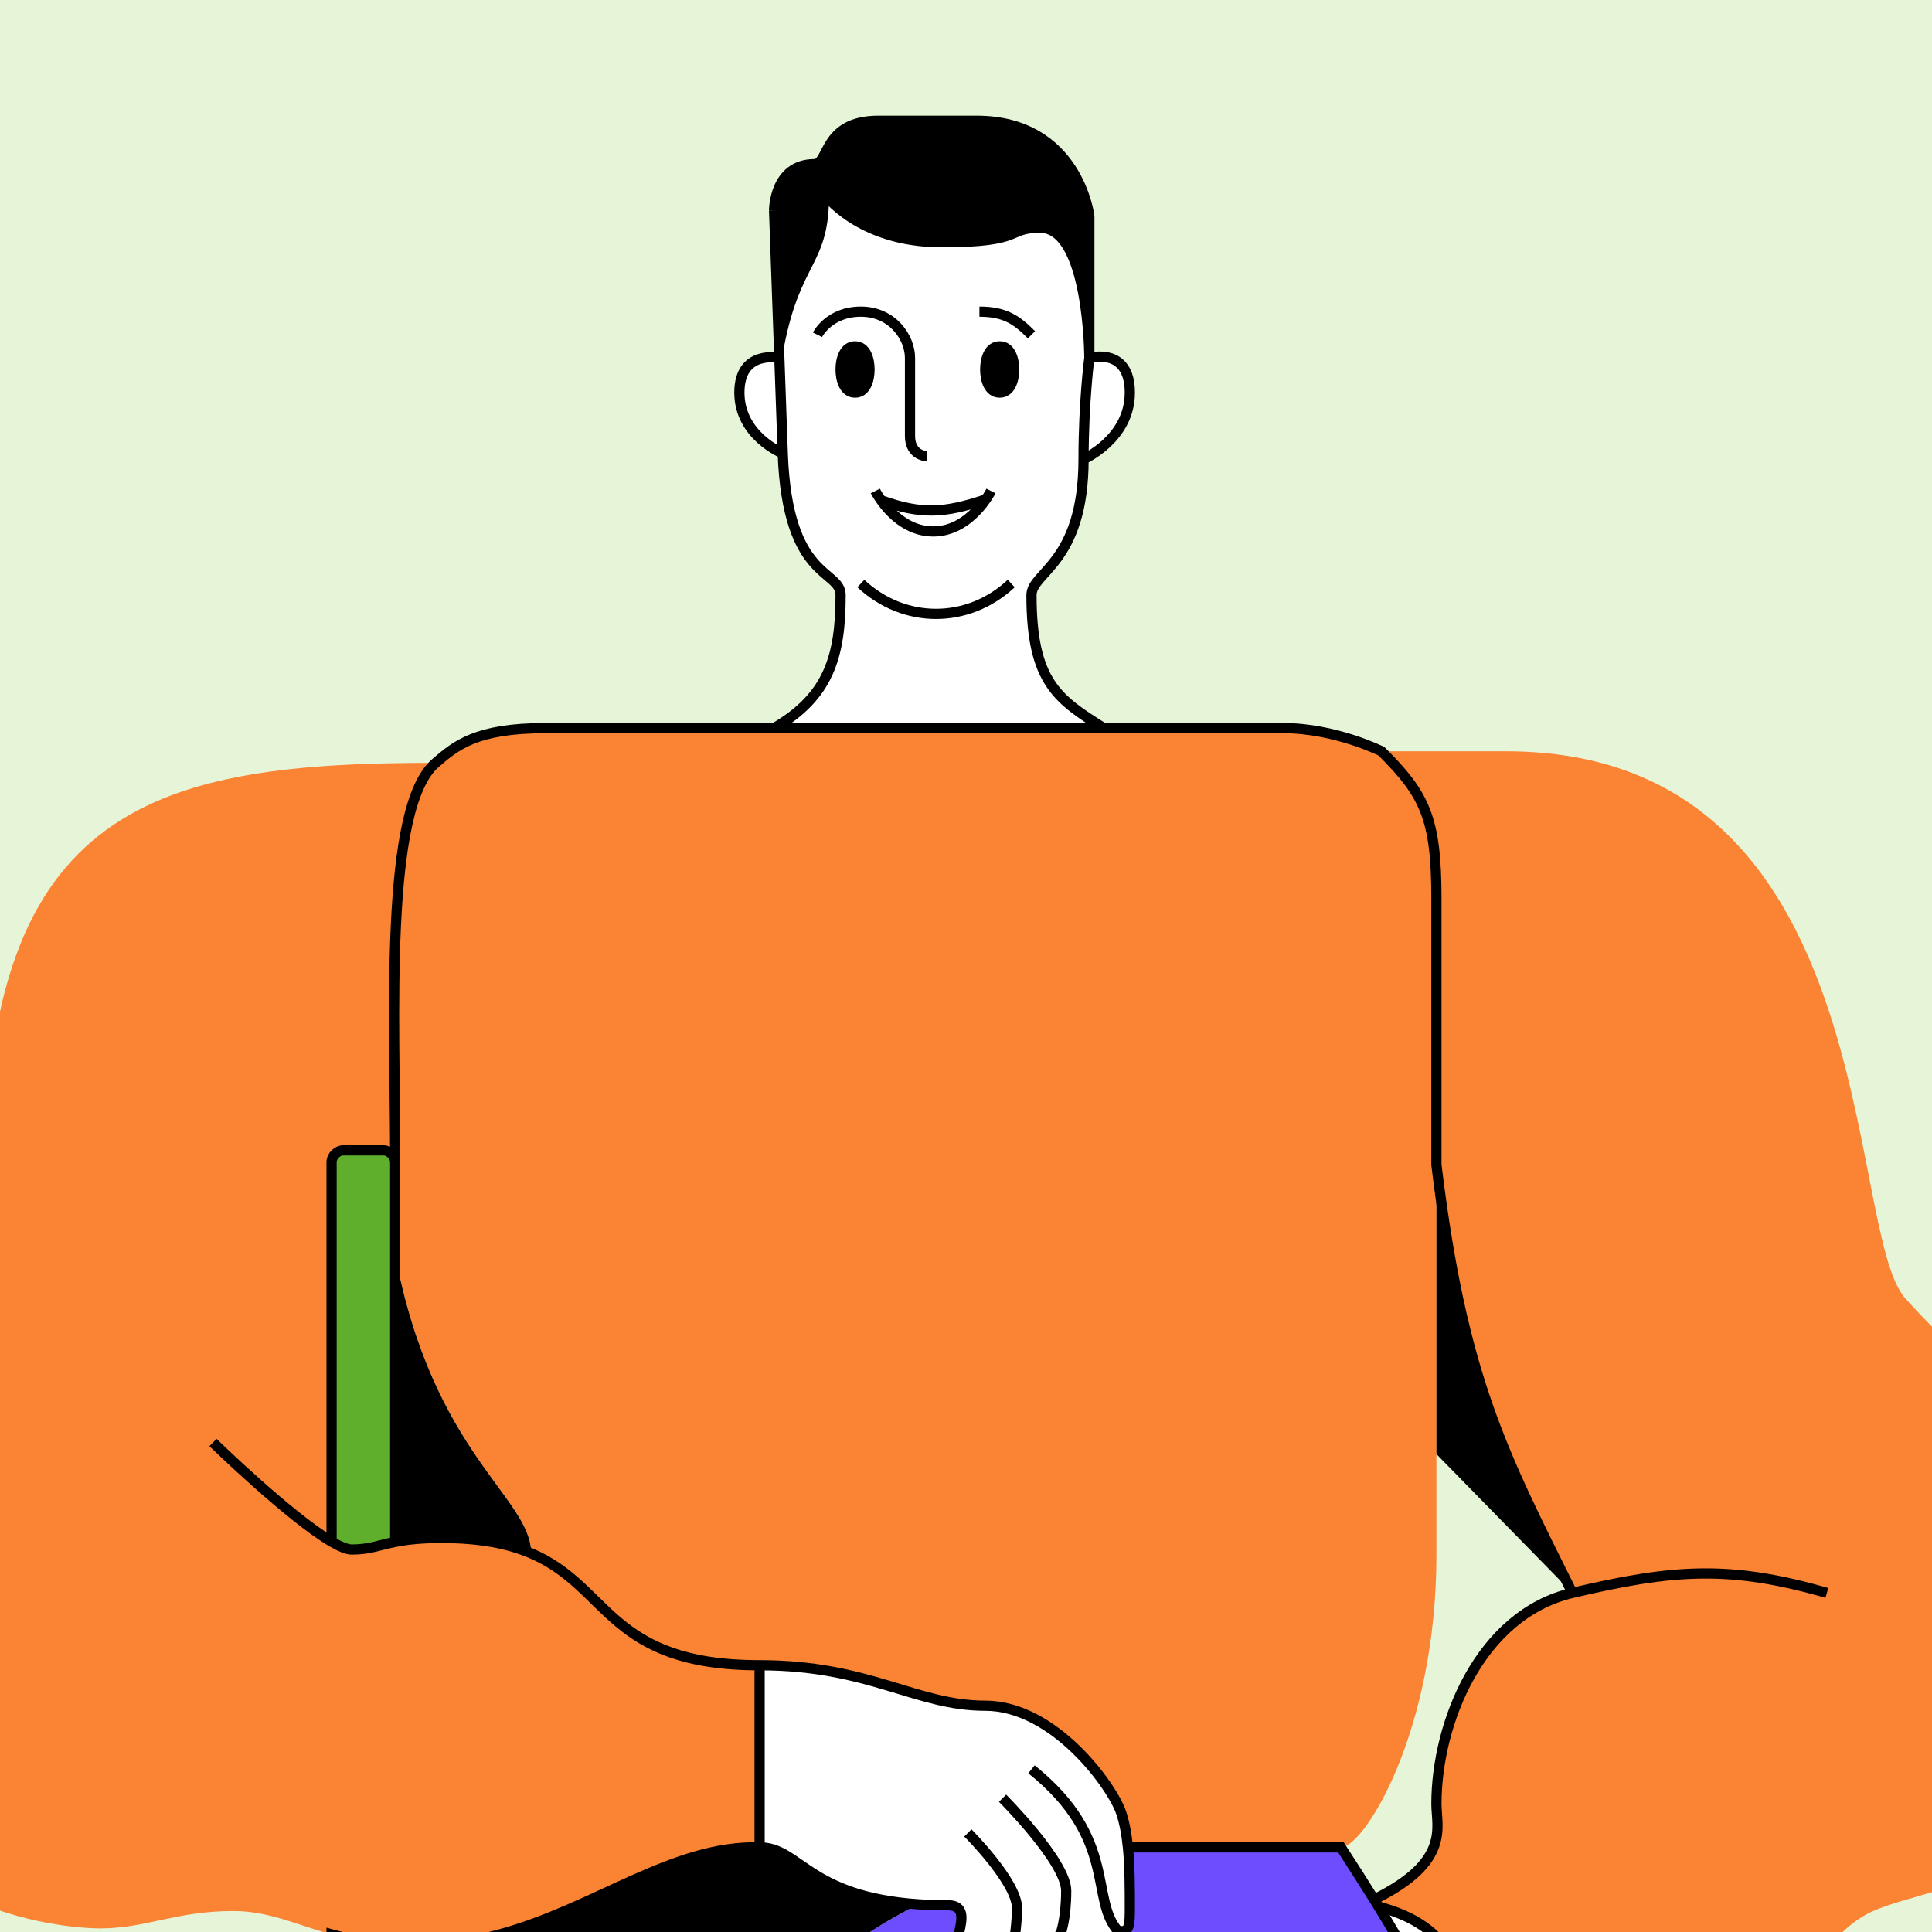
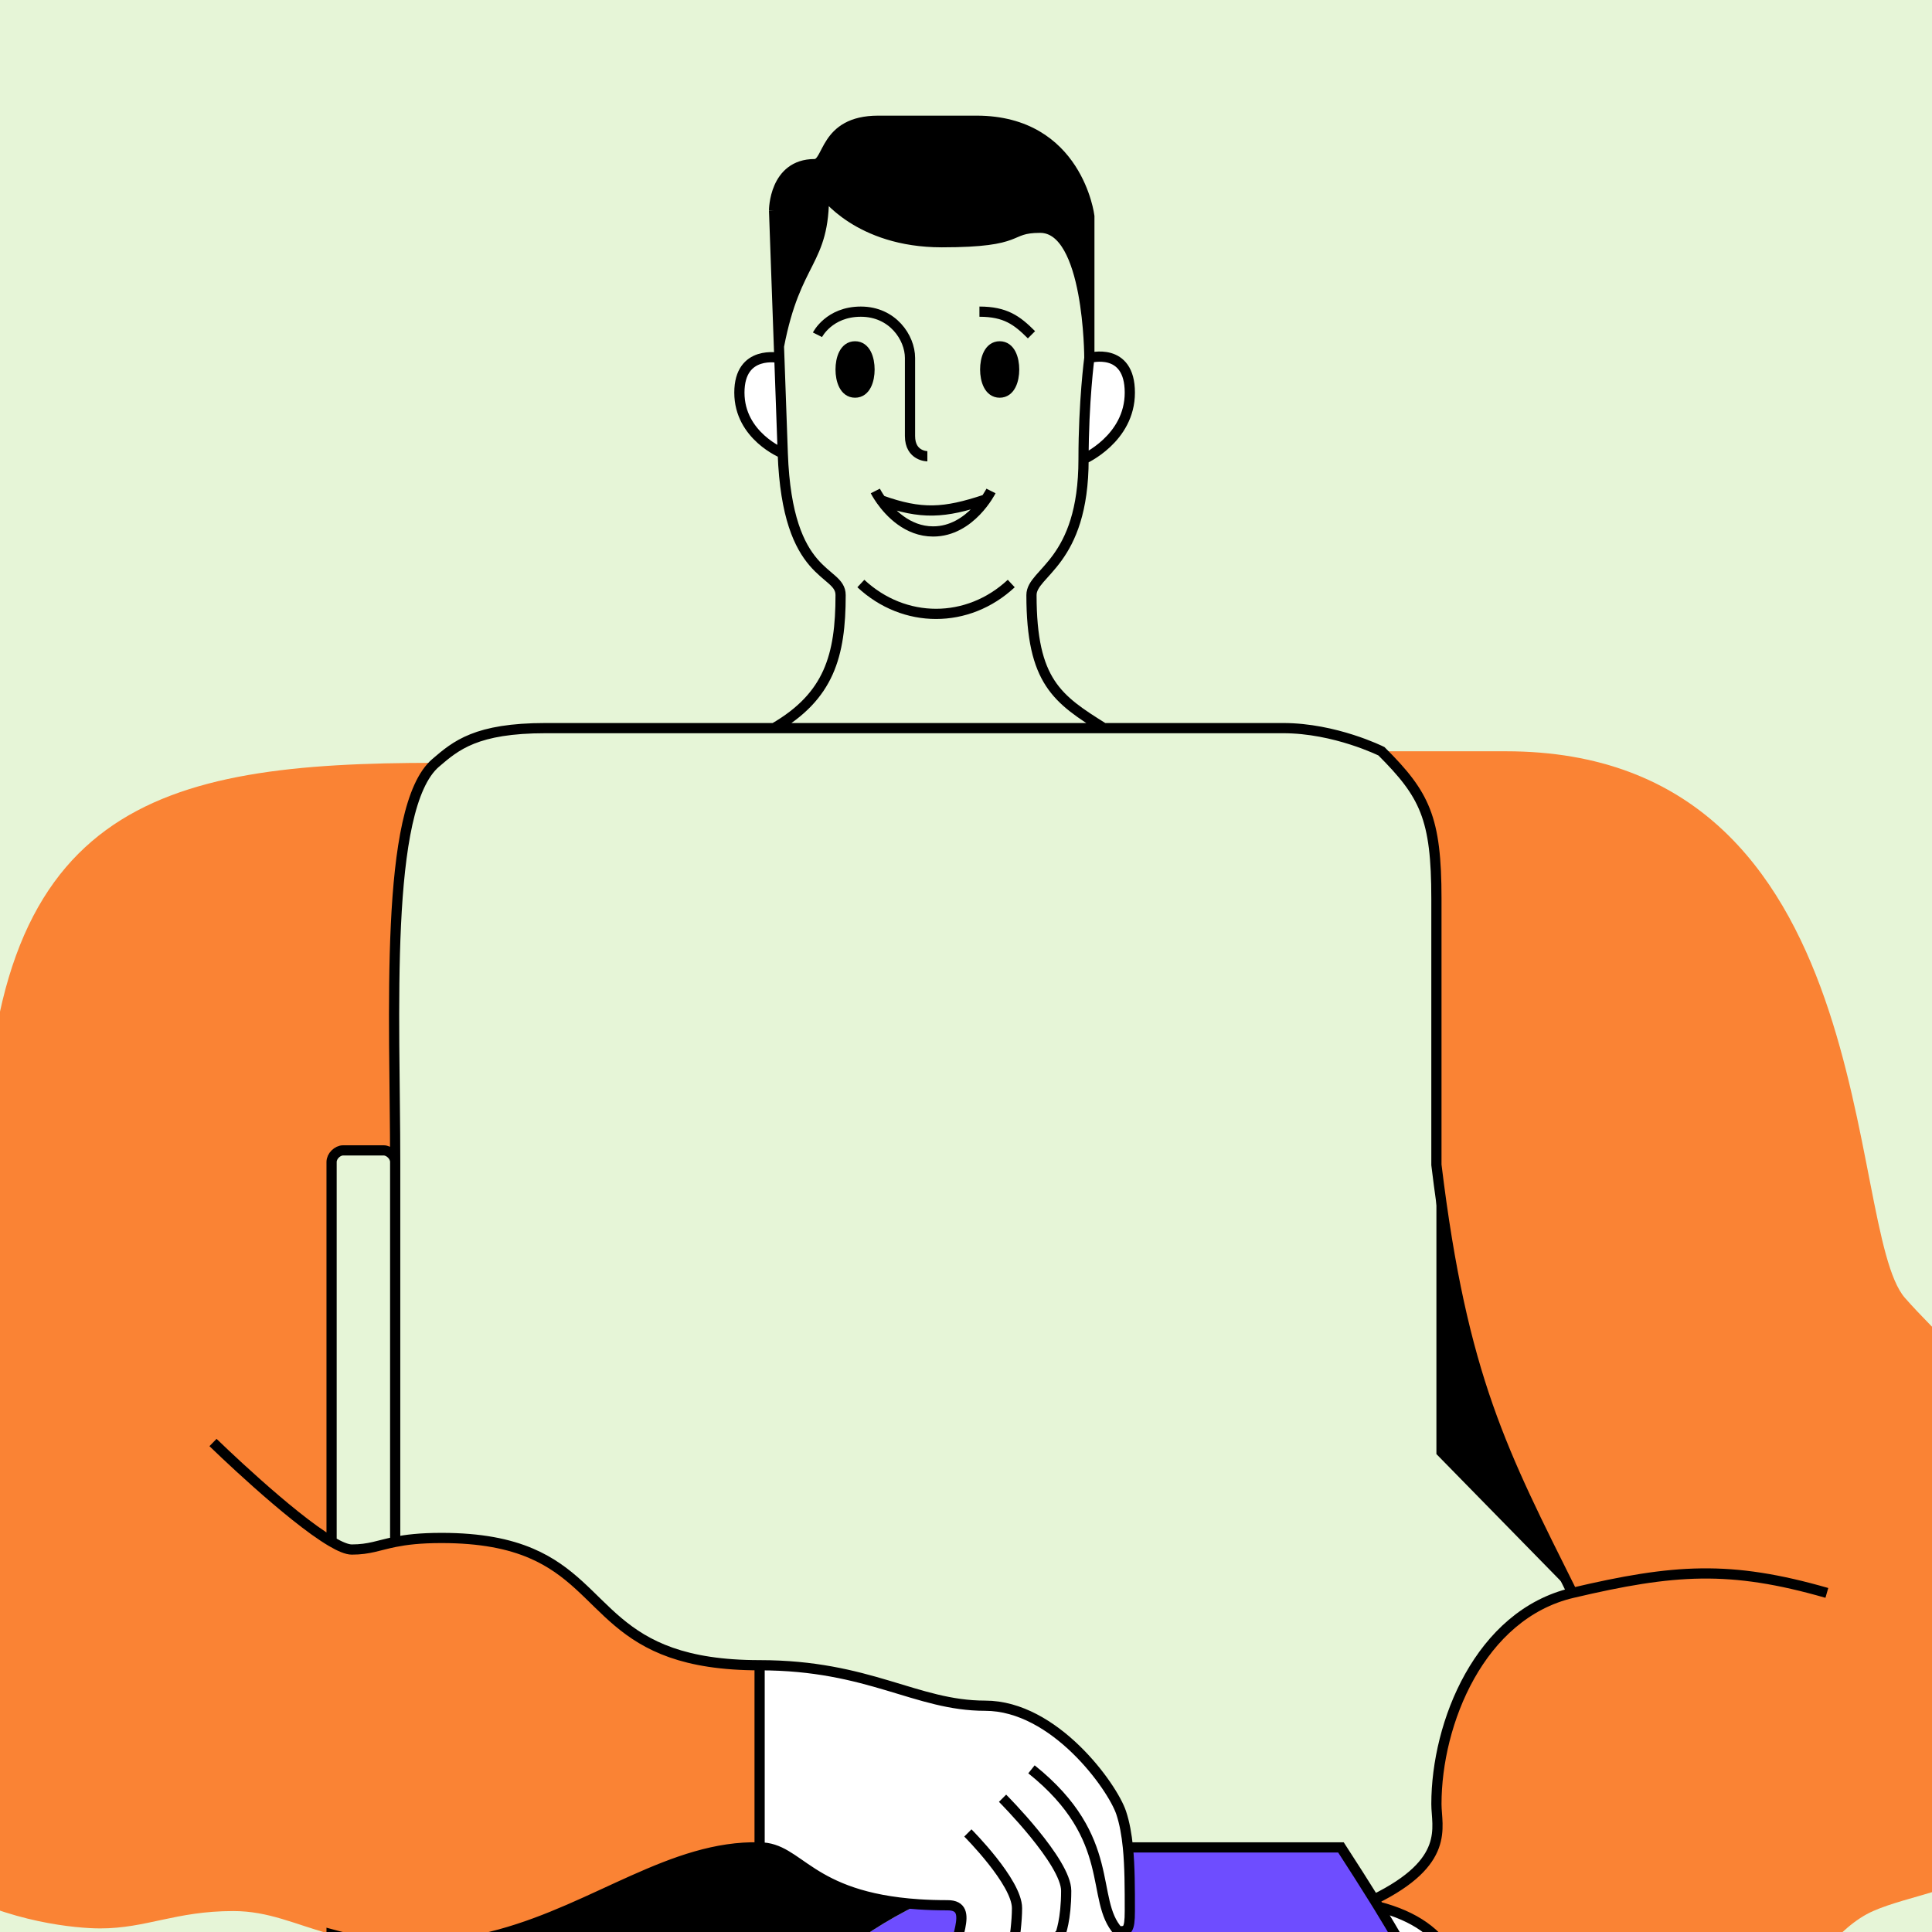
<svg xmlns="http://www.w3.org/2000/svg" width="64" height="64" viewBox="0 0 64 64" fill="none">
  <rect x="0" y="0" width="64" height="64" fill="#333333" stroke="none" />
  <g clip-path="url(#clip0_327_2588)">
    <rect width="64" height="64" fill="#E6F5D7" />
-     <path d="M28.325 11.473C27.972 11.473 27.846 11.887 27.846 12.24C27.846 12.593 27.972 13.006 28.325 13.006C28.678 13.006 28.804 12.593 28.804 12.24C28.804 11.887 28.678 11.473 28.325 11.473Z" fill="black" />
+     <path d="M28.325 11.473C27.972 11.473 27.846 11.887 27.846 12.24C27.846 12.593 27.972 13.006 28.325 13.006C28.678 13.006 28.804 12.593 28.804 12.24C28.804 11.887 28.678 11.473 28.325 11.473" fill="black" />
    <path d="M33.116 11.473C32.763 11.473 32.636 11.887 32.636 12.24C32.636 12.593 32.763 13.006 33.116 13.006C33.469 13.006 33.595 12.593 33.595 12.24C33.595 11.887 33.469 11.473 33.116 11.473Z" fill="black" />
    <path d="M26.984 5.437C25.642 5.437 25.642 6.97 25.642 6.97L25.803 11.473C26.367 8.533 27.318 8.741 27.294 6.395C27.294 6.395 28.421 8.024 31.199 8.024C33.978 8.024 33.307 7.545 34.457 7.545C36.086 7.545 36.086 11.856 36.086 11.856V7.162C36.086 7.162 35.702 4 32.349 4C31.008 4 30.145 4 29.092 4C27.271 4 27.463 5.437 26.984 5.437Z" fill="black" />
-     <path fill-rule="evenodd" clip-rule="evenodd" d="M27.846 19.713C27.846 21.725 27.463 23.066 25.642 24.12C29.001 24.12 32.993 24.12 36.565 24.12C35.032 23.162 34.169 22.587 34.169 19.713C34.169 18.946 35.894 18.659 35.894 15.21C35.894 13.293 36.086 11.856 36.086 11.856C36.086 11.856 36.086 7.545 34.457 7.545C33.307 7.545 33.978 8.024 31.199 8.024C28.421 8.024 27.294 6.395 27.294 6.395C27.318 8.741 26.367 8.533 25.803 11.473L25.817 11.857L25.93 15.018C26.081 19.234 27.846 18.851 27.846 19.713ZM27.846 12.24C27.846 11.887 27.972 11.473 28.325 11.473C28.678 11.473 28.804 11.887 28.804 12.24C28.804 12.593 28.678 13.006 28.325 13.006C27.972 13.006 27.846 12.593 27.846 12.24ZM32.636 12.24C32.636 11.887 32.763 11.473 33.116 11.473C33.469 11.473 33.595 11.887 33.595 12.24C33.595 12.593 33.469 13.006 33.116 13.006C32.763 13.006 32.636 12.593 32.636 12.24Z" fill="white" />
    <path d="M31.583 65.223C31.487 64.36 32.349 63.114 31.391 63.114C31.048 63.114 30.729 63.104 30.433 63.084C26.026 65.223 24.684 68.767 18.84 68.767C17.211 68.767 15.774 68.117 15.774 68.117C14.654 74.277 14.307 78.38 13.858 84.767H32.445V75.091C33.978 75.091 35.319 74.037 35.319 72.408V64.319C35.242 64.175 35.185 64.073 35.128 64.073C34.936 64.073 34.84 65.893 34.169 65.893C33.499 65.893 33.595 65.415 33.403 65.414C33.211 65.414 32.828 66.372 32.349 66.372C31.87 66.373 31.679 66.086 31.583 65.223Z" fill="#6E4DFF" />
    <path d="M37.044 63.977C37.044 64.456 37.044 65.223 36.469 65.223C35.807 65.223 35.511 64.674 35.328 64.334L35.319 64.319V72.408C35.319 74.037 33.978 75.091 32.445 75.091V84.767H49.499C50.745 75.091 50.457 72.408 48.349 68.193C48.317 68.124 48.285 68.055 48.254 67.987C47.369 66.097 46.657 64.774 45.667 63.162C45.618 63.083 45.569 63.003 45.519 62.923C45.189 62.392 44.829 61.827 44.421 61.198H37.364C37.427 61.837 37.427 62.552 37.427 63.303V63.306C37.427 63.977 37.331 63.977 37.044 63.977Z" fill="#6E4DFF" />
    <path d="M45.667 63.162C46.657 64.774 47.369 66.097 48.254 67.987C48.828 65.414 48.062 63.785 45.667 63.162Z" fill="white" />
    <path d="M31.391 63.114C32.349 63.114 31.487 64.36 31.583 65.223C31.679 66.086 31.87 66.373 32.349 66.372C32.828 66.372 33.211 65.414 33.403 65.414C33.595 65.415 33.499 65.893 34.169 65.893C34.84 65.893 34.936 64.073 35.128 64.073C35.185 64.073 35.242 64.175 35.319 64.319L35.328 64.334C35.511 64.674 35.807 65.223 36.469 65.223C37.044 65.223 37.044 64.456 37.044 63.977C37.331 63.977 37.427 63.977 37.427 63.306V63.303C37.427 62.552 37.427 61.837 37.364 61.198C37.322 60.778 37.254 60.391 37.14 60.049C36.852 59.186 34.936 56.504 32.636 56.504C30.337 56.504 28.804 55.163 25.163 55.163V61.198C26.493 61.198 26.757 62.839 30.433 63.084C30.729 63.104 31.048 63.114 31.391 63.114Z" fill="white" />
    <path d="M25.93 15.018L25.817 11.857C25.817 11.857 24.493 11.569 24.493 13.006C24.493 14.443 25.93 15.018 25.93 15.018Z" fill="white" />
    <path d="M36.086 11.856C36.086 11.856 35.894 13.293 35.894 15.21C35.894 15.21 37.427 14.539 37.427 13.006C37.427 11.473 36.086 11.856 36.086 11.856Z" fill="white" />
    <path d="M14.433 25.27C5.235 25.27 -0.513 26.611 -0.513 39.067C-0.513 46.252 -5.783 48.647 -5.783 55.163C-5.687 63.114 1.786 63.882 3.319 63.881C4.852 63.881 5.81 63.307 7.726 63.306C8.908 63.306 9.761 63.744 10.984 64.079C11.574 64.241 12.251 64.379 13.091 64.433C13.333 64.448 13.588 64.456 13.858 64.456C14.819 64.456 15.712 64.31 16.558 64.079C19.762 63.205 22.283 61.122 25.163 61.198V55.163C20.136 55.163 20.221 52.577 17.595 51.456C16.867 51.145 15.933 50.947 14.624 50.947C13.912 50.947 13.449 51.006 13.091 51.077C12.537 51.188 12.237 51.33 11.654 51.33C11.495 51.33 11.262 51.233 10.984 51.069V38.491C10.984 38.3 11.175 38.108 11.367 38.108H12.708C12.9 38.108 13.091 38.3 13.091 38.491C13.091 33.701 12.708 26.748 14.433 25.27Z" fill="#FA8334" />
-     <path d="M32.636 56.504C34.936 56.504 36.852 59.186 37.14 60.049C37.254 60.391 37.322 60.778 37.364 61.198H44.421C45.188 61.198 47.583 57.366 47.583 51.521V48.168V38.587V29.773C47.583 27.09 47.2 26.324 45.763 24.887C45.763 24.887 44.23 24.12 42.505 24.12C40.859 24.12 38.794 24.12 36.565 24.12C32.993 24.12 29.001 24.12 25.642 24.12C21.337 24.12 18.074 24.12 18.074 24.12C15.774 24.12 15.104 24.695 14.433 25.27C12.708 26.748 13.091 33.701 13.091 38.491V41.557C14.337 48.168 17.595 49.605 17.595 51.456C20.221 52.577 20.136 55.163 25.163 55.163C28.804 55.163 30.337 56.504 32.636 56.504Z" fill="#FA8334" />
    <path d="M49.882 24.887H45.763C47.2 26.324 47.583 27.09 47.583 29.773V38.587C48.442 45.647 49.785 48.147 52.086 52.767C49.02 53.489 47.583 57.078 47.583 59.761C47.583 60.528 48.062 61.677 45.519 62.923C45.569 63.003 45.618 63.083 45.667 63.162C48.062 63.785 48.828 65.414 48.254 67.987C48.285 68.055 48.317 68.124 48.349 68.193C50.936 67.522 50.17 69.055 53.715 69.055C58.505 69.055 59.655 64.36 62.05 63.306C64.445 62.253 69.523 62.54 69.523 54.3C69.523 48.552 65.116 45.294 63.104 42.995C61.092 40.696 62.433 24.887 49.882 24.887Z" fill="#FA8334" />
-     <path d="M13.091 38.491C13.091 38.3 12.9 38.108 12.708 38.108H11.367C11.175 38.108 10.984 38.3 10.984 38.491V51.069C11.262 51.233 11.495 51.33 11.654 51.33C12.237 51.33 12.537 51.188 13.091 51.077V41.557V38.491Z" fill="#5FAF2D" />
    <path d="M10.984 66.851C10.984 67.043 11.175 67.234 11.367 67.234H12.708C12.9 67.234 13.091 67.043 13.091 66.851V64.433C12.251 64.379 11.574 64.241 10.984 64.079V66.851Z" fill="#5FAF2D" />
-     <path d="M13.091 51.077C13.449 51.006 13.912 50.947 14.624 50.947C15.933 50.947 16.867 51.145 17.595 51.456C17.595 49.605 14.337 48.168 13.091 41.557V51.077Z" fill="black" />
    <path d="M25.163 61.198C22.283 61.122 19.762 63.205 16.558 64.079C16.26 65.534 16.001 66.868 15.774 68.117C15.774 68.117 17.211 68.767 18.84 68.767C24.684 68.767 26.026 65.223 30.433 63.084C26.757 62.839 26.493 61.198 25.163 61.198Z" fill="black" />
    <path d="M52.086 52.767C49.785 48.147 48.442 45.647 47.583 38.587V48.168L52.086 52.767Z" fill="black" />
    <path d="M25.163 61.198C22.283 61.122 19.762 63.205 16.558 64.079C15.712 64.31 14.819 64.456 13.858 64.456C13.588 64.456 13.333 64.448 13.091 64.433M25.163 61.198C26.493 61.198 26.757 62.839 30.433 63.084C30.729 63.104 31.048 63.114 31.391 63.114C32.349 63.114 31.487 64.36 31.583 65.223C31.679 66.086 31.87 66.373 32.349 66.372C32.828 66.372 33.211 65.414 33.403 65.414M25.163 61.198V55.163M33.403 65.414C33.595 65.415 33.499 65.893 34.169 65.893C34.84 65.893 34.936 64.073 35.128 64.073M33.403 65.414C33.403 65.414 33.69 64.073 33.69 63.21C33.69 62.347 32.062 60.719 32.062 60.719M35.128 64.073C35.128 64.073 35.319 63.593 35.319 62.635C35.319 61.677 33.211 59.569 33.211 59.569M35.128 64.073C35.185 64.073 35.242 64.175 35.319 64.319M37.044 63.977C37.044 64.456 37.044 65.223 36.469 65.223C35.807 65.223 35.511 64.674 35.328 64.334M37.044 63.977C37.331 63.977 37.427 63.977 37.427 63.306M37.044 63.977C36.086 62.923 37.044 60.911 34.169 58.611M37.427 63.306V63.303M37.427 63.306C37.427 63.305 37.427 63.304 37.427 63.303M25.163 55.163C28.804 55.163 30.337 56.504 32.636 56.504C34.936 56.504 36.852 59.186 37.14 60.049C37.254 60.391 37.322 60.778 37.364 61.198M25.163 55.163C20.136 55.163 20.221 52.577 17.595 51.456C16.867 51.145 15.933 50.947 14.624 50.947C13.912 50.947 13.449 51.006 13.091 51.077M7.056 47.785C7.056 47.785 9.587 50.25 10.984 51.069M48.349 68.193C48.317 68.124 48.285 68.055 48.253 67.987M13.091 38.491C13.091 33.701 12.708 26.748 14.433 25.27C15.104 24.695 15.774 24.12 18.074 24.12C18.074 24.12 21.337 24.12 25.642 24.12M13.091 38.491C13.091 38.3 12.9 38.108 12.708 38.108H11.367C11.175 38.108 10.984 38.3 10.984 38.491V51.069M13.091 38.491V41.557V51.077M10.984 51.069C11.262 51.233 11.495 51.33 11.654 51.33C12.237 51.33 12.537 51.188 13.091 51.077M13.091 64.433V66.851C13.091 67.043 12.9 67.234 12.708 67.234H11.367C11.175 67.234 10.984 67.043 10.984 66.851V64.079C11.574 64.241 12.251 64.379 13.091 64.433ZM37.364 61.198H44.421C44.829 61.827 45.189 62.392 45.519 62.923M37.364 61.198C37.427 61.837 37.427 62.552 37.427 63.303M45.519 62.923C48.062 61.677 47.583 60.528 47.583 59.761C47.583 57.078 49.02 53.489 52.086 52.767M45.519 62.923C45.569 63.003 45.618 63.083 45.667 63.162M52.086 52.767C55.449 51.975 57.306 51.843 60.517 52.767M52.086 52.767C49.785 48.147 48.442 45.647 47.583 38.587V29.773C47.583 27.09 47.2 26.324 45.763 24.887C45.763 24.887 44.23 24.12 42.505 24.12C40.859 24.12 38.794 24.12 36.565 24.12M45.667 63.162C46.657 64.774 47.369 66.097 48.253 67.987M45.667 63.162C48.062 63.785 48.828 65.414 48.253 67.987M35.319 64.319V72.408C35.319 74.037 33.978 75.091 32.445 75.091V84.767M35.319 64.319L35.328 64.334M35.319 64.319C35.322 64.324 35.325 64.329 35.328 64.334M25.642 24.12C27.463 23.066 27.846 21.725 27.846 19.713C27.846 18.851 26.081 19.234 25.93 15.018M25.642 24.12C29.001 24.12 32.993 24.12 36.565 24.12M25.93 15.018C25.899 14.153 25.858 13.009 25.817 11.857M25.93 15.018C25.93 15.018 24.493 14.443 24.493 13.006C24.493 11.569 25.817 11.857 25.817 11.857M25.93 15.018L25.817 11.857M25.642 6.97C25.642 6.97 25.642 5.437 26.984 5.437C27.463 5.437 27.271 4 29.092 4C30.145 4 31.008 4 32.349 4C35.702 4 36.086 7.162 36.086 7.162V11.856M25.642 6.97C25.642 6.97 25.721 9.181 25.803 11.473M25.642 6.97L25.803 11.473M36.086 11.856C36.086 11.856 35.894 13.293 35.894 15.21M36.086 11.856C36.086 11.856 37.427 11.473 37.427 13.006C37.427 14.539 35.894 15.21 35.894 15.21M36.086 11.856C36.086 11.856 36.086 7.545 34.457 7.545C33.307 7.545 33.978 8.024 31.199 8.024C28.421 8.024 27.294 6.395 27.294 6.395M35.894 15.21C35.894 18.659 34.169 18.946 34.169 19.713C34.169 22.587 35.032 23.162 36.565 24.12M25.817 11.857C25.812 11.729 25.808 11.601 25.803 11.473M25.817 11.857L25.803 11.473M25.803 11.473C26.367 8.533 27.318 8.741 27.294 6.395M27.271 5.821C27.285 6.028 27.292 6.219 27.294 6.395M28.517 19.33C29.954 20.671 32.062 20.671 33.499 19.33M28.996 16.264C28.996 16.264 29.061 16.393 29.187 16.572M32.828 16.264C32.828 16.264 32.157 17.605 30.912 17.605C30.054 17.605 29.468 16.968 29.187 16.572M29.187 16.572C30.524 17.052 31.281 17.001 32.636 16.551M27.08 11.09C27.08 11.09 27.463 10.324 28.517 10.324C29.571 10.324 30.145 11.186 30.145 11.857C30.145 12.527 30.145 13.677 30.145 14.443C30.145 15.114 30.72 15.114 30.72 15.114M32.445 10.324C33.307 10.324 33.69 10.611 34.169 11.09M28.325 11.473C27.972 11.473 27.846 11.887 27.846 12.24C27.846 12.593 27.972 13.006 28.325 13.006C28.678 13.006 28.804 12.593 28.804 12.24C28.804 11.887 28.678 11.473 28.325 11.473ZM33.116 11.473C32.763 11.473 32.636 11.887 32.636 12.24C32.636 12.593 32.763 13.006 33.116 13.006C33.469 13.006 33.595 12.593 33.595 12.24C33.595 11.887 33.469 11.473 33.116 11.473Z" stroke="black" stroke-width="0.338" stroke-miterlimit="5.444" />
  </g>
  <defs>
    <clipPath id="clip0_327_2588">
      <rect width="64" height="64" fill="white" />
    </clipPath>
  </defs>
</svg>